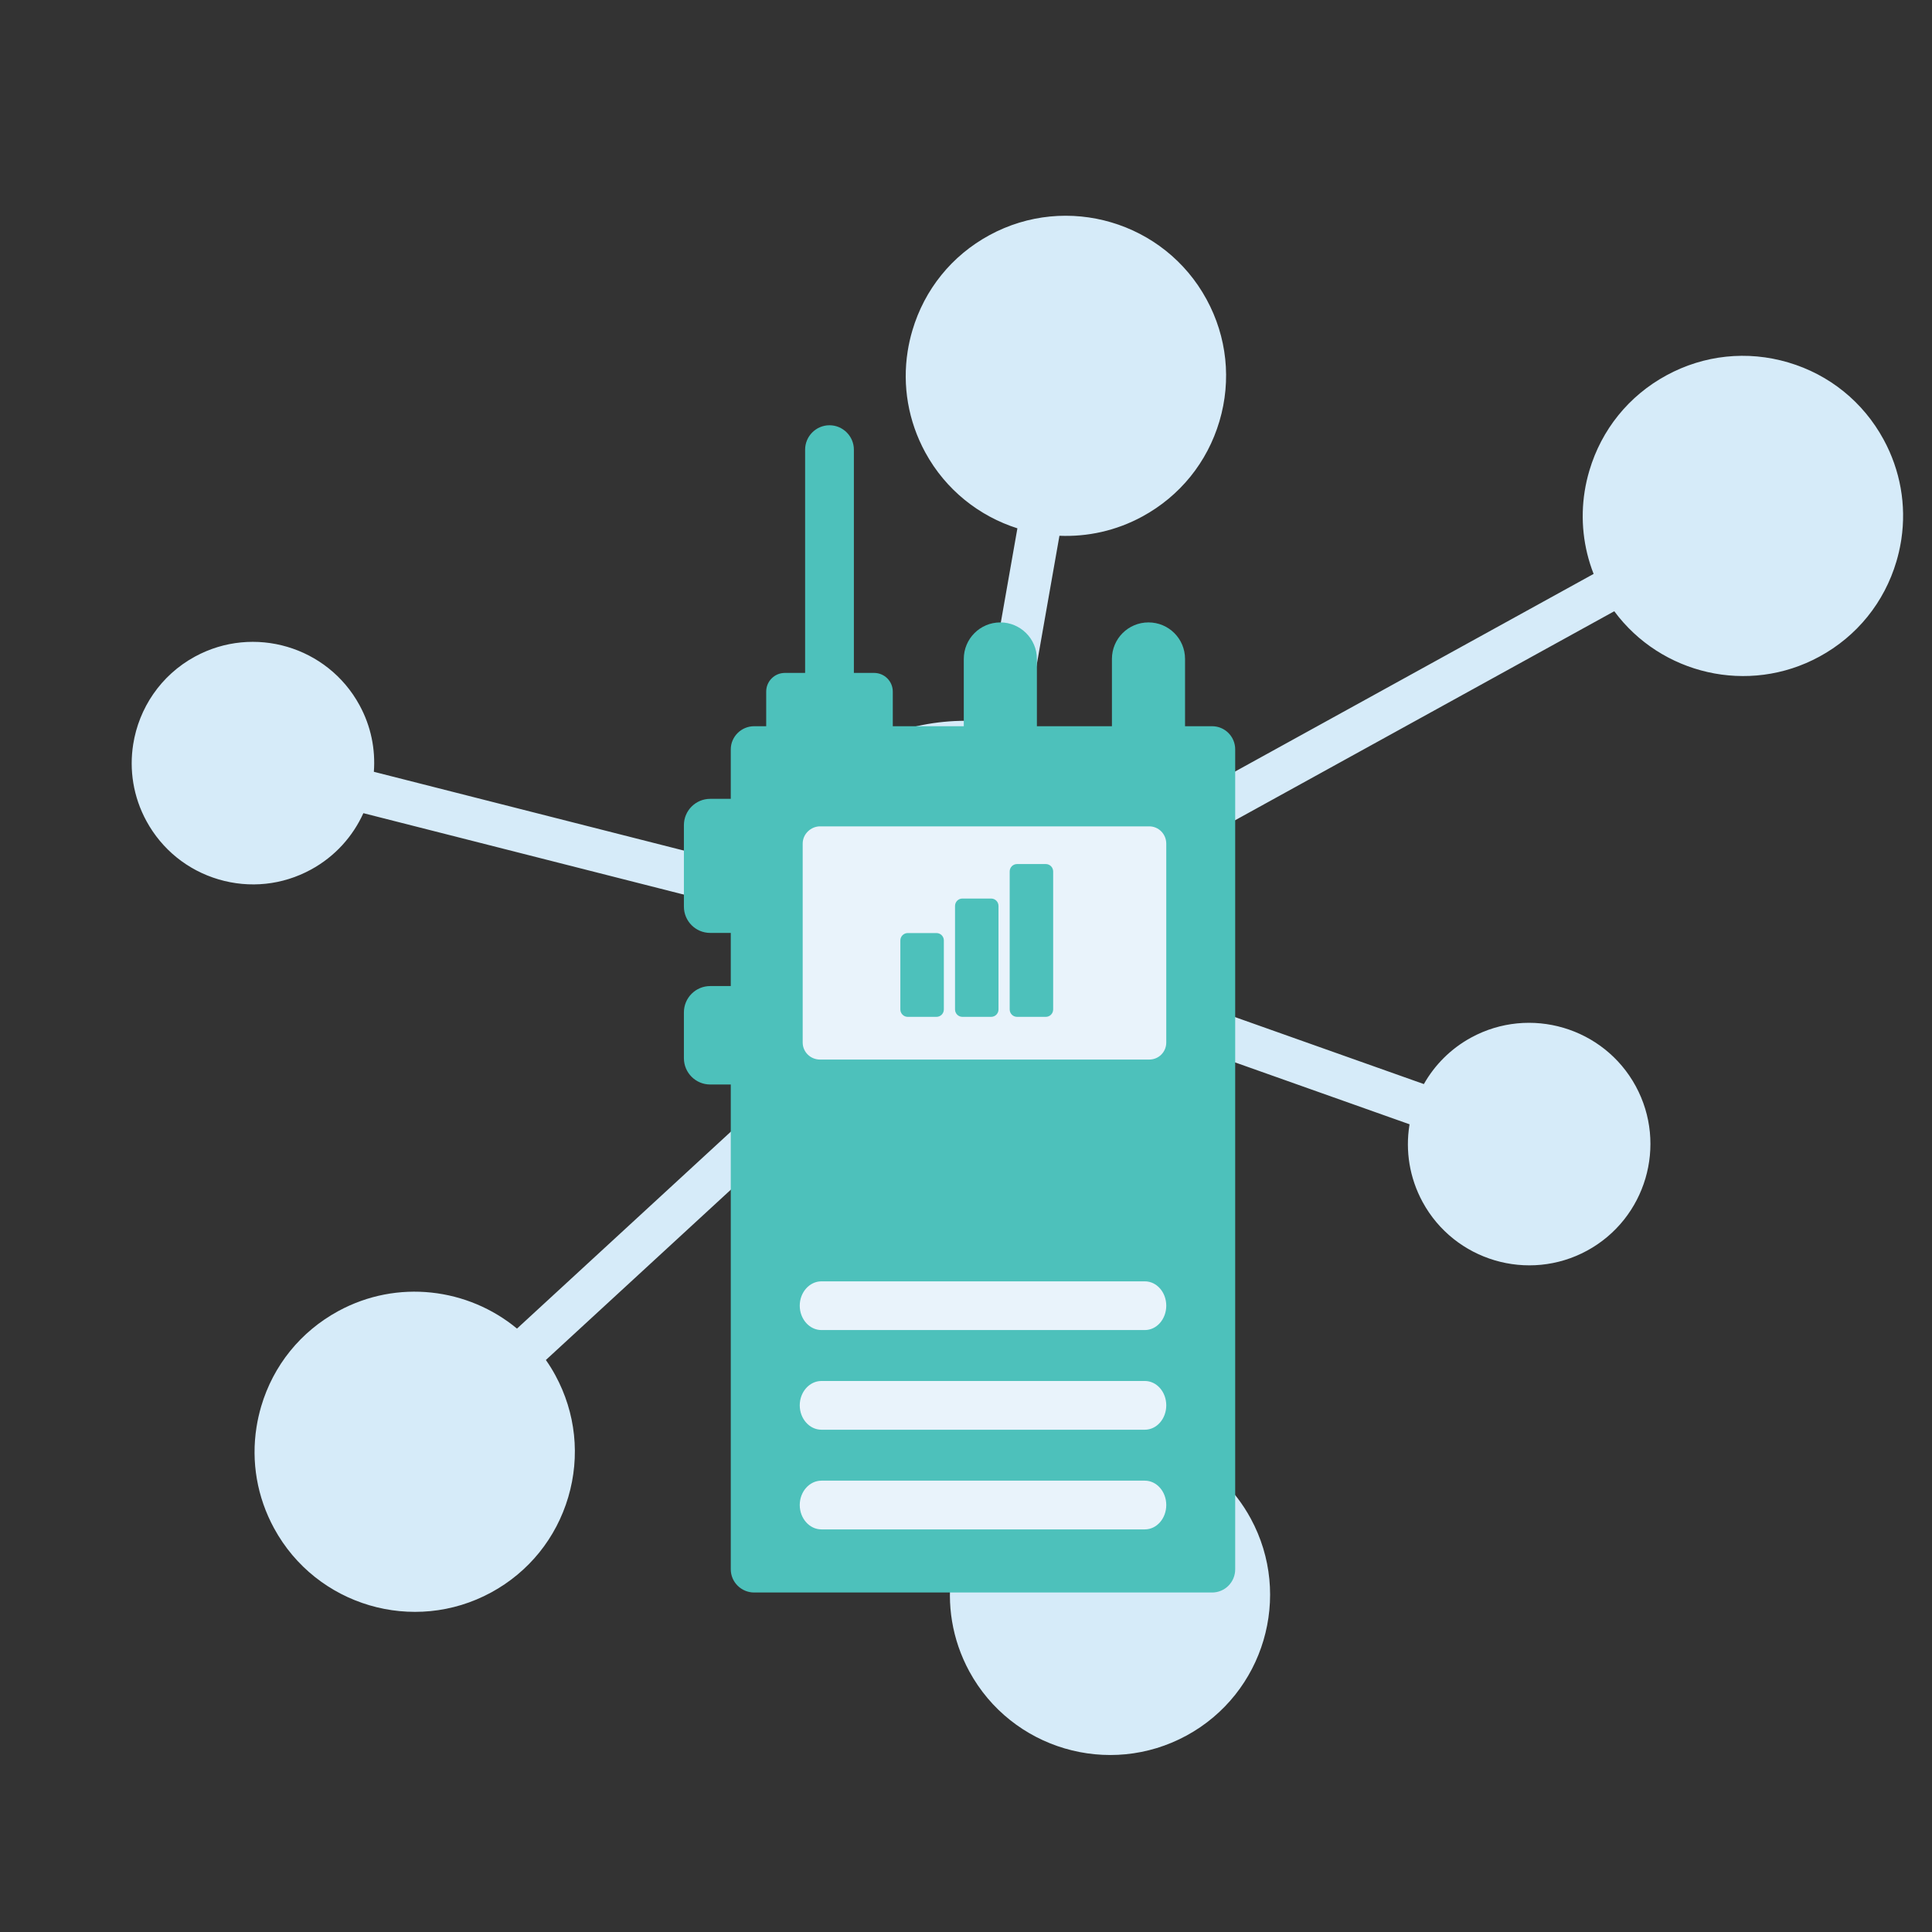
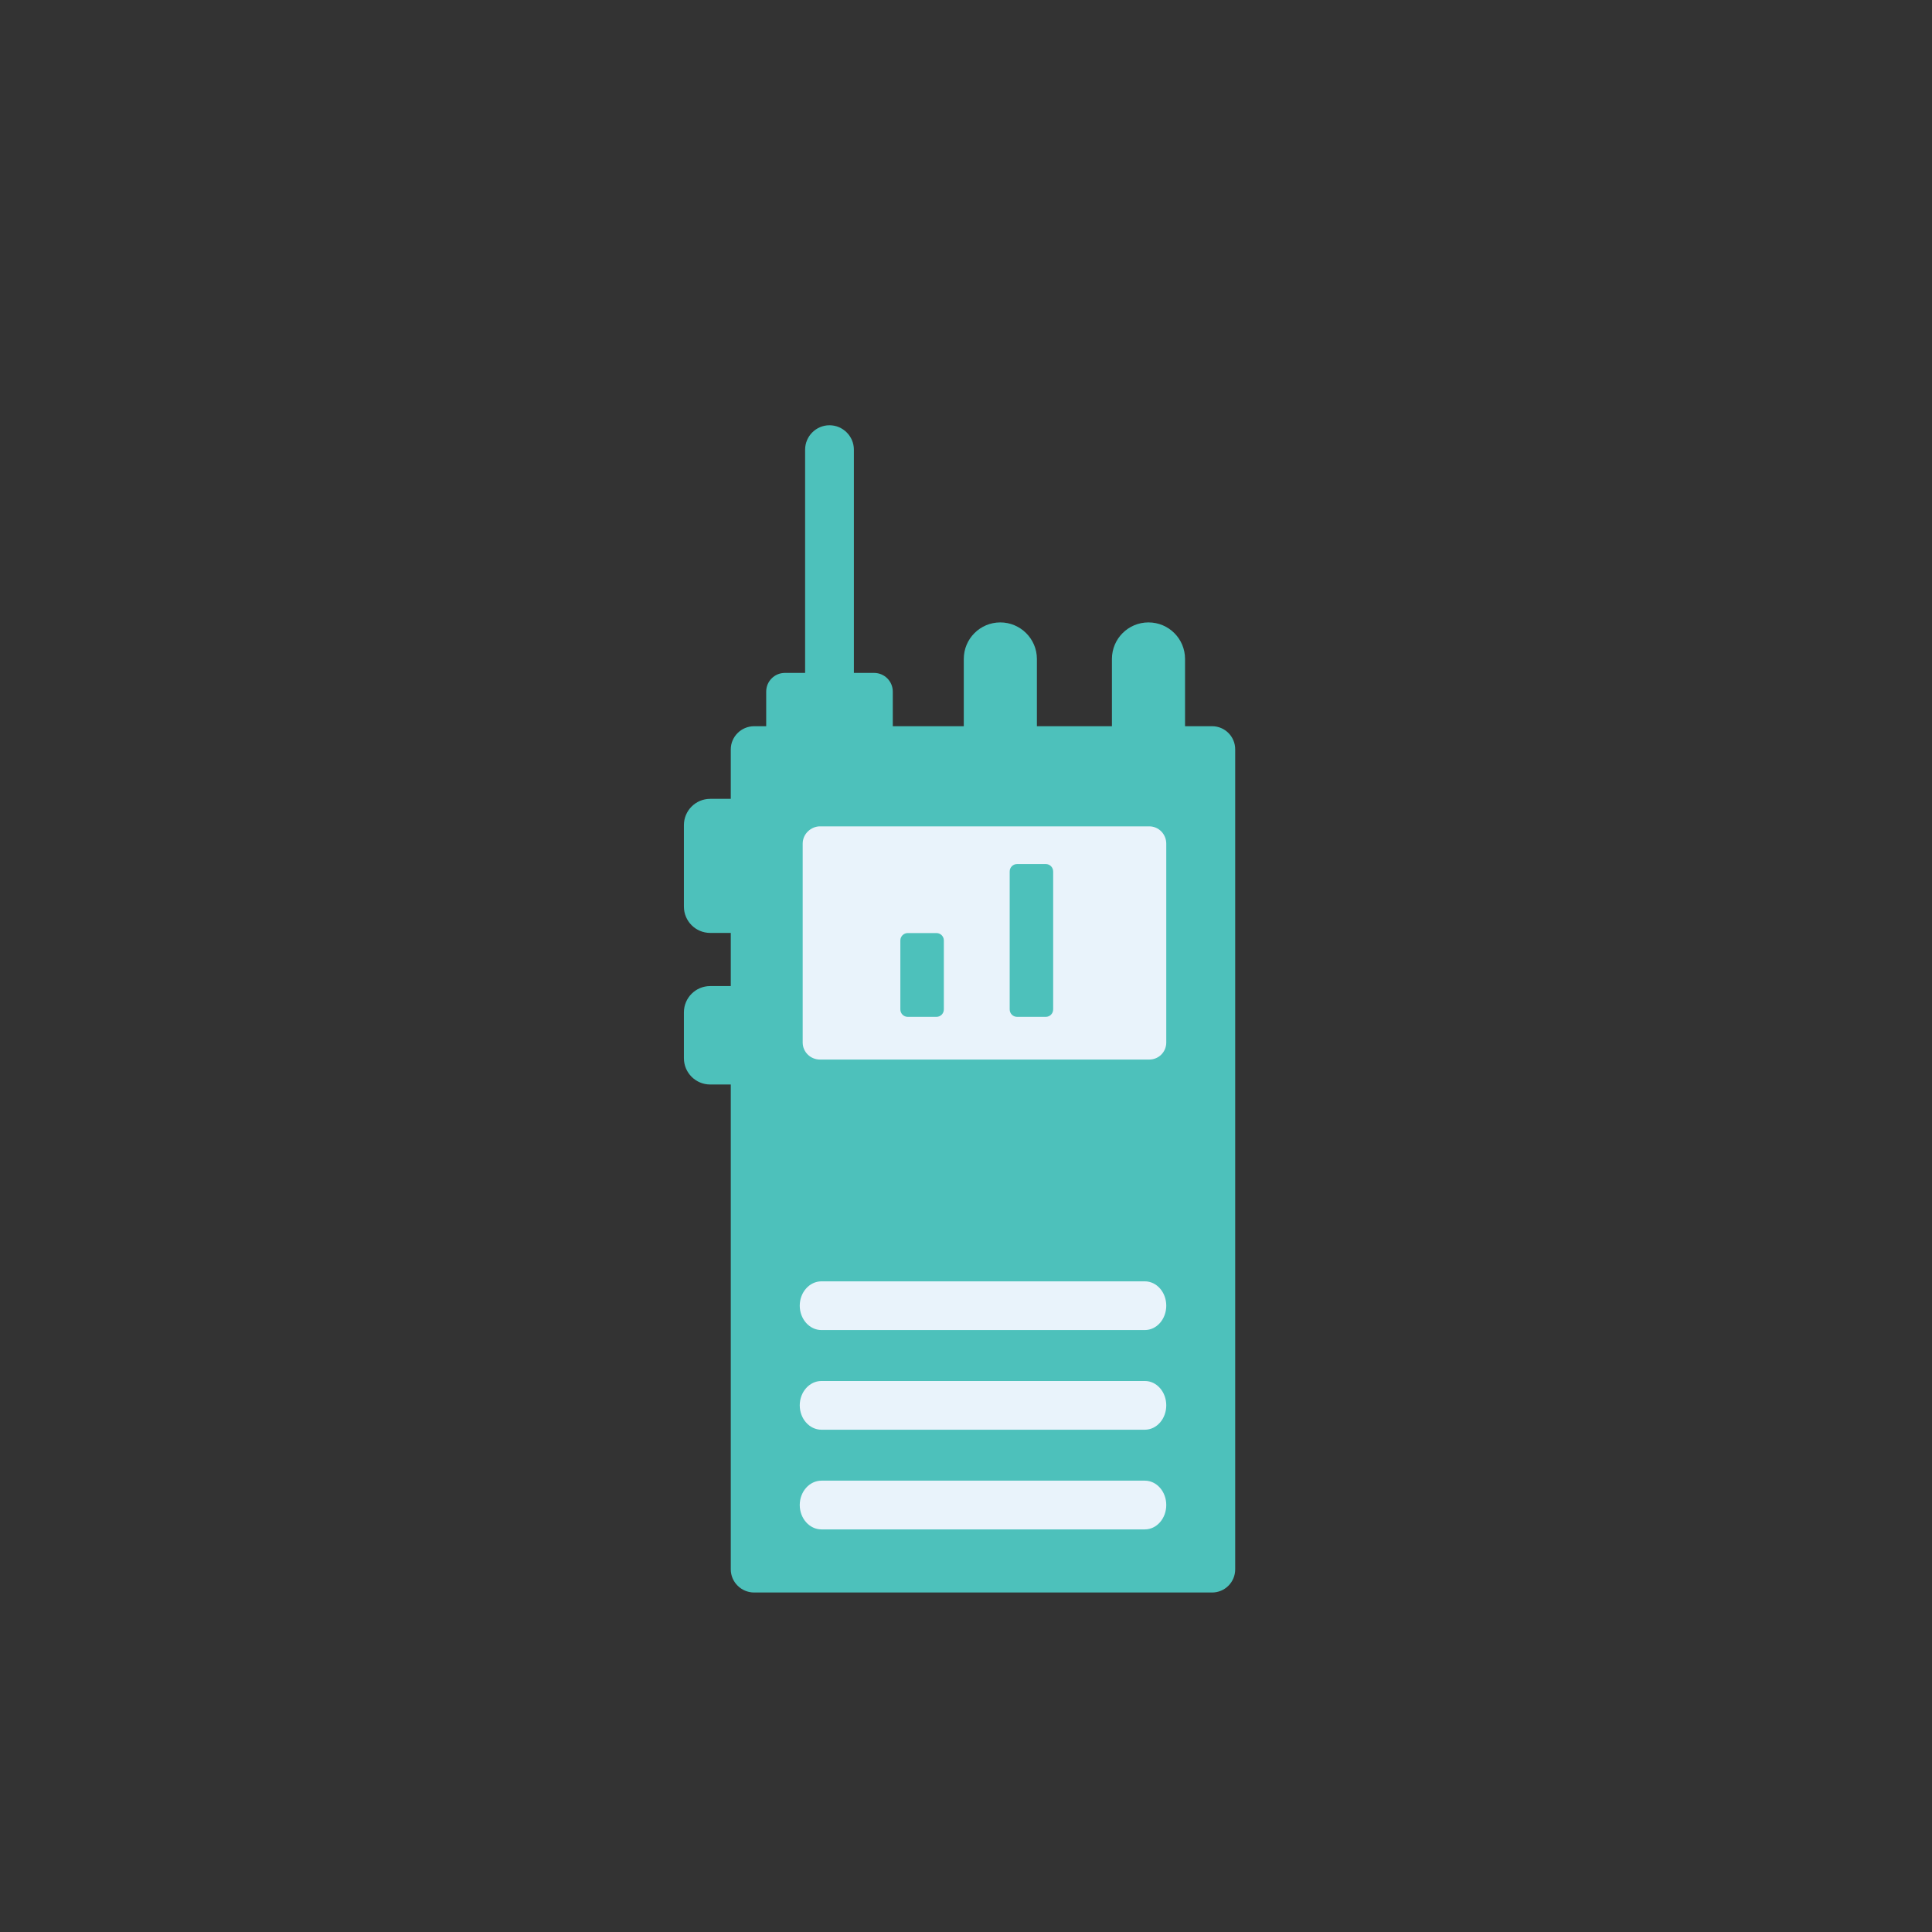
<svg xmlns="http://www.w3.org/2000/svg" width="500" zoomAndPan="magnify" viewBox="0 0 375 375" height="500" preserveAspectRatio="xMidYMid meet" version="1.0">
  <rect x="0" y="0" width="375" height="375" fill="#333333" stroke="none" />
  <defs>
    <clipPath id="95ae6d4379">
      <path d="M 25 41 L 370 41 L 370 341 L 25 341 Z M 25 41 " clip-rule="nonzero" />
    </clipPath>
    <clipPath id="d9acb776f8">
      <path d="M 375.527 64.055 L 328.359 362.605 L -0.559 310.641 L 46.605 12.09 Z M 375.527 64.055 " clip-rule="nonzero" />
    </clipPath>
    <clipPath id="52eb8a0297">
      <path d="M 375.527 64.055 L 328.359 362.605 L -0.559 310.641 L 46.605 12.09 Z M 375.527 64.055 " clip-rule="nonzero" />
    </clipPath>
    <clipPath id="61c902f32c">
      <path d="M 152.961 149.418 L 232.695 149.418 L 232.695 300.797 L 152.961 300.797 Z M 152.961 149.418 " clip-rule="nonzero" />
    </clipPath>
    <clipPath id="ab94c5291b">
      <path d="M 132.258 82.543 L 240 82.543 L 240 309.043 L 132.258 309.043 Z M 132.258 82.543 " clip-rule="nonzero" />
    </clipPath>
    <clipPath id="4de7d5a818">
      <path d="M 174.758 181 L 184 181 L 184 197.711 L 174.758 197.711 Z M 174.758 181 " clip-rule="nonzero" />
    </clipPath>
    <clipPath id="101237162a">
-       <path d="M 185 174 L 194 174 L 194 197.711 L 185 197.711 Z M 185 174 " clip-rule="nonzero" />
-     </clipPath>
+       </clipPath>
    <clipPath id="de4481eedf">
      <path d="M 195 167.711 L 204.758 167.711 L 204.758 197.711 L 195 197.711 Z M 195 167.711 " clip-rule="nonzero" />
    </clipPath>
  </defs>
  <g clip-path="url(#95ae6d4379)">
    <g clip-path="url(#d9acb776f8)">
      <g clip-path="url(#52eb8a0297)">
-         <path fill="#d6ebf9" d="M 225.594 162.559 C 214.172 141.547 187.773 133.742 166.762 145.168 C 156.574 150.703 149.164 159.871 145.879 170.984 C 142.594 182.094 143.832 193.816 149.371 204.004 C 160.801 225.016 187.191 232.812 208.203 221.391 C 218.391 215.859 225.801 206.691 229.086 195.578 C 232.363 184.473 231.129 172.742 225.594 162.559 Z M 276.371 210.418 L 237.531 196.641 C 237.41 197.082 237.285 197.523 237.16 197.965 C 236.5 200.195 235.703 202.363 234.766 204.453 L 273.598 218.227 C 273.59 218.289 273.57 218.355 273.562 218.418 C 272.781 223.359 273.559 228.578 276.129 233.312 C 282.332 244.715 296.656 248.949 308.059 242.746 C 319.461 236.543 323.691 222.227 317.492 210.816 C 311.289 199.414 296.965 195.184 285.562 201.383 C 281.57 203.555 278.465 206.727 276.371 210.418 Z M 234.703 161.984 C 234.172 160.816 233.605 159.664 232.988 158.535 C 232.273 157.219 231.512 155.953 230.703 154.727 L 309.32 111.395 C 307.324 106.285 306.727 100.789 307.582 95.367 C 307.797 94.016 308.098 92.68 308.496 91.344 C 310.848 83.383 316.16 76.816 323.457 72.852 C 330.742 68.887 339.145 67.996 347.105 70.352 C 355.066 72.699 361.637 78.016 365.602 85.305 C 368.863 91.297 370.043 98.043 369.051 104.672 L 368.957 105.246 C 368.75 106.492 368.461 107.73 368.098 108.961 C 365.746 116.922 360.434 123.492 353.141 127.453 C 339.375 134.941 322.395 130.902 313.328 118.641 Z M 200.5 133.172 L 205.637 103.992 C 211.066 104.219 216.621 103.035 221.738 100.25 C 229.035 96.281 234.34 89.715 236.695 81.754 C 239.051 73.805 238.164 65.395 234.191 58.105 C 226.008 43.051 207.102 37.461 192.047 45.645 C 184.75 49.609 179.441 56.18 177.09 64.141 C 176.695 65.469 176.395 66.812 176.18 68.16 C 175.117 74.879 176.289 81.727 179.586 87.797 C 183.574 95.121 190.098 100.199 197.477 102.547 L 192.34 131.738 C 195.105 131.992 197.828 132.477 200.5 133.172 Z M 138.449 166.547 L 72.566 149.805 C 72.891 145.457 72.02 140.973 69.781 136.875 C 63.578 125.465 49.262 121.238 37.852 127.438 C 31.176 131.066 26.953 137.488 25.852 144.473 C 25.07 149.41 25.848 154.633 28.418 159.359 C 31.426 164.883 36.398 168.902 42.426 170.688 C 48.457 172.465 54.82 171.801 60.348 168.793 C 65.02 166.254 68.488 162.344 70.531 157.836 L 136.406 174.574 C 136.75 172.566 137.215 170.57 137.797 168.594 C 138.004 167.91 138.227 167.223 138.449 166.547 Z M 146.684 215.211 C 148.406 217.41 150.285 219.449 152.293 221.305 L 105.953 263.973 C 106.617 264.918 107.234 265.902 107.793 266.941 C 111.758 274.234 112.645 282.637 110.297 290.598 C 107.941 298.559 102.633 305.129 95.34 309.094 C 80.289 317.277 61.375 311.691 53.195 296.633 C 49.891 290.562 48.727 283.719 49.789 277 C 50 275.656 50.305 274.312 50.695 272.977 C 53.043 265.016 58.359 258.453 65.656 254.484 C 77.133 248.238 90.848 250.012 100.348 257.879 Z M 194.602 234.586 C 197.316 234.211 200.023 233.617 202.691 232.801 L 212.836 278.617 C 224.742 277.625 236.691 283.582 242.758 294.73 C 250.941 309.785 245.355 328.691 230.301 336.875 C 215.242 345.062 196.336 339.477 188.145 324.422 C 184.758 318.18 183.727 311.289 184.758 304.762 C 186.215 295.539 191.789 287.07 200.605 282.27 C 201.961 281.531 203.344 280.91 204.746 280.398 Z M 194.602 234.586 " fill-opacity="1" fill-rule="evenodd" />
-       </g>
+         </g>
    </g>
  </g>
  <g clip-path="url(#61c902f32c)">
    <path fill="#e9f3fb" d="M 152.961 149.418 L 232.695 149.418 L 232.695 300.789 L 152.961 300.789 Z M 152.961 149.418 " fill-opacity="1" fill-rule="nonzero" />
  </g>
  <g clip-path="url(#ab94c5291b)">
    <path fill="#4dc1bb" d="M 235.262 140.957 L 230.016 140.957 L 230.016 127.902 C 230.016 123.977 226.848 120.809 222.922 120.809 C 218.992 120.809 215.824 123.977 215.824 127.902 L 215.824 140.957 L 201.262 140.957 L 201.262 127.902 C 201.262 123.977 198.047 120.809 194.164 120.809 C 190.238 120.809 187.07 123.977 187.07 127.902 L 187.07 140.957 L 173.289 140.957 L 173.289 134.238 C 173.289 132.234 171.664 130.613 169.664 130.613 L 165.738 130.613 L 165.738 87.273 C 165.734 84.672 163.605 82.543 161.004 82.543 C 158.402 82.543 156.273 84.672 156.273 87.273 L 156.273 130.613 L 152.344 130.613 C 150.34 130.613 148.719 132.234 148.719 134.238 L 148.719 140.957 L 146.387 140.957 C 143.879 140.957 141.844 142.992 141.844 145.453 L 141.844 155.055 L 137.848 155.055 C 135.031 155.055 132.746 157.34 132.746 160.16 L 132.746 175.977 C 132.746 178.793 135.031 181.078 137.848 181.078 L 141.844 181.078 L 141.844 191.395 L 137.848 191.395 C 135.031 191.395 132.746 193.68 132.746 196.496 L 132.746 205.398 C 132.746 208.219 135.031 210.5 137.848 210.5 L 141.844 210.5 L 141.844 304.613 C 141.844 307.074 143.879 309.105 146.387 309.105 L 235.258 309.105 C 237.766 309.105 239.75 307.074 239.75 304.613 L 239.75 145.457 C 239.758 142.992 237.77 140.957 235.262 140.957 Z M 222.207 296.855 L 159.441 296.855 C 157.125 296.855 155.23 294.727 155.23 292.125 C 155.23 289.523 157.125 287.395 159.441 287.395 L 222.207 287.395 C 224.523 287.395 226.371 289.523 226.371 292.125 C 226.371 294.727 224.523 296.855 222.207 296.855 Z M 222.207 277.508 L 159.441 277.508 C 157.125 277.508 155.23 275.379 155.23 272.777 C 155.23 270.176 157.125 268.047 159.441 268.047 L 222.207 268.047 C 224.523 268.047 226.371 270.176 226.371 272.777 C 226.371 275.379 224.523 277.508 222.207 277.508 Z M 222.207 258.164 L 159.441 258.164 C 157.125 258.164 155.23 256.035 155.23 253.434 C 155.23 250.832 157.125 248.707 159.441 248.707 L 222.207 248.707 C 224.523 248.707 226.371 250.832 226.371 253.434 C 226.371 256.035 224.523 258.164 222.207 258.164 Z M 226.371 202.352 C 226.371 204.195 224.902 205.66 223.062 205.66 C 210.316 205.66 173.953 205.66 159.164 205.66 C 157.316 205.66 155.801 204.191 155.801 202.352 L 155.801 163.754 C 155.801 161.816 157.457 160.395 159.164 160.395 C 178.652 160.395 203.582 160.395 223.062 160.395 C 224.906 160.395 226.371 161.91 226.371 163.754 Z M 226.371 202.352 " fill-opacity="1" fill-rule="nonzero" />
  </g>
  <g clip-path="url(#4de7d5a818)">
    <path fill="#4dc1bb" d="M 176.195 197.371 L 181.762 197.371 C 182.559 197.371 183.199 196.73 183.199 195.934 L 183.199 182.539 C 183.199 181.746 182.559 181.105 181.762 181.105 L 176.195 181.105 C 175.402 181.105 174.758 181.746 174.758 182.539 L 174.758 195.934 C 174.758 196.73 175.402 197.371 176.195 197.371 Z M 176.195 197.371 " fill-opacity="1" fill-rule="nonzero" />
  </g>
  <g clip-path="url(#101237162a)">
    <path fill="#4dc1bb" d="M 186.805 197.371 L 192.375 197.371 C 193.168 197.371 193.809 196.73 193.809 195.934 L 193.809 175.844 C 193.809 175.047 193.168 174.406 192.375 174.406 L 186.805 174.406 C 186.012 174.406 185.371 175.047 185.371 175.844 L 185.371 195.934 C 185.371 196.73 186.012 197.371 186.805 197.371 Z M 186.805 197.371 " fill-opacity="1" fill-rule="nonzero" />
  </g>
  <g clip-path="url(#de4481eedf)">
    <path fill="#4dc1bb" d="M 204.418 195.934 L 204.418 169.145 C 204.418 168.352 203.777 167.711 202.984 167.711 L 197.418 167.711 C 196.621 167.711 195.98 168.352 195.98 169.145 L 195.98 195.934 C 195.98 196.73 196.621 197.371 197.418 197.371 L 202.984 197.371 C 203.777 197.371 204.418 196.73 204.418 195.934 Z M 204.418 195.934 " fill-opacity="1" fill-rule="nonzero" />
  </g>
</svg>